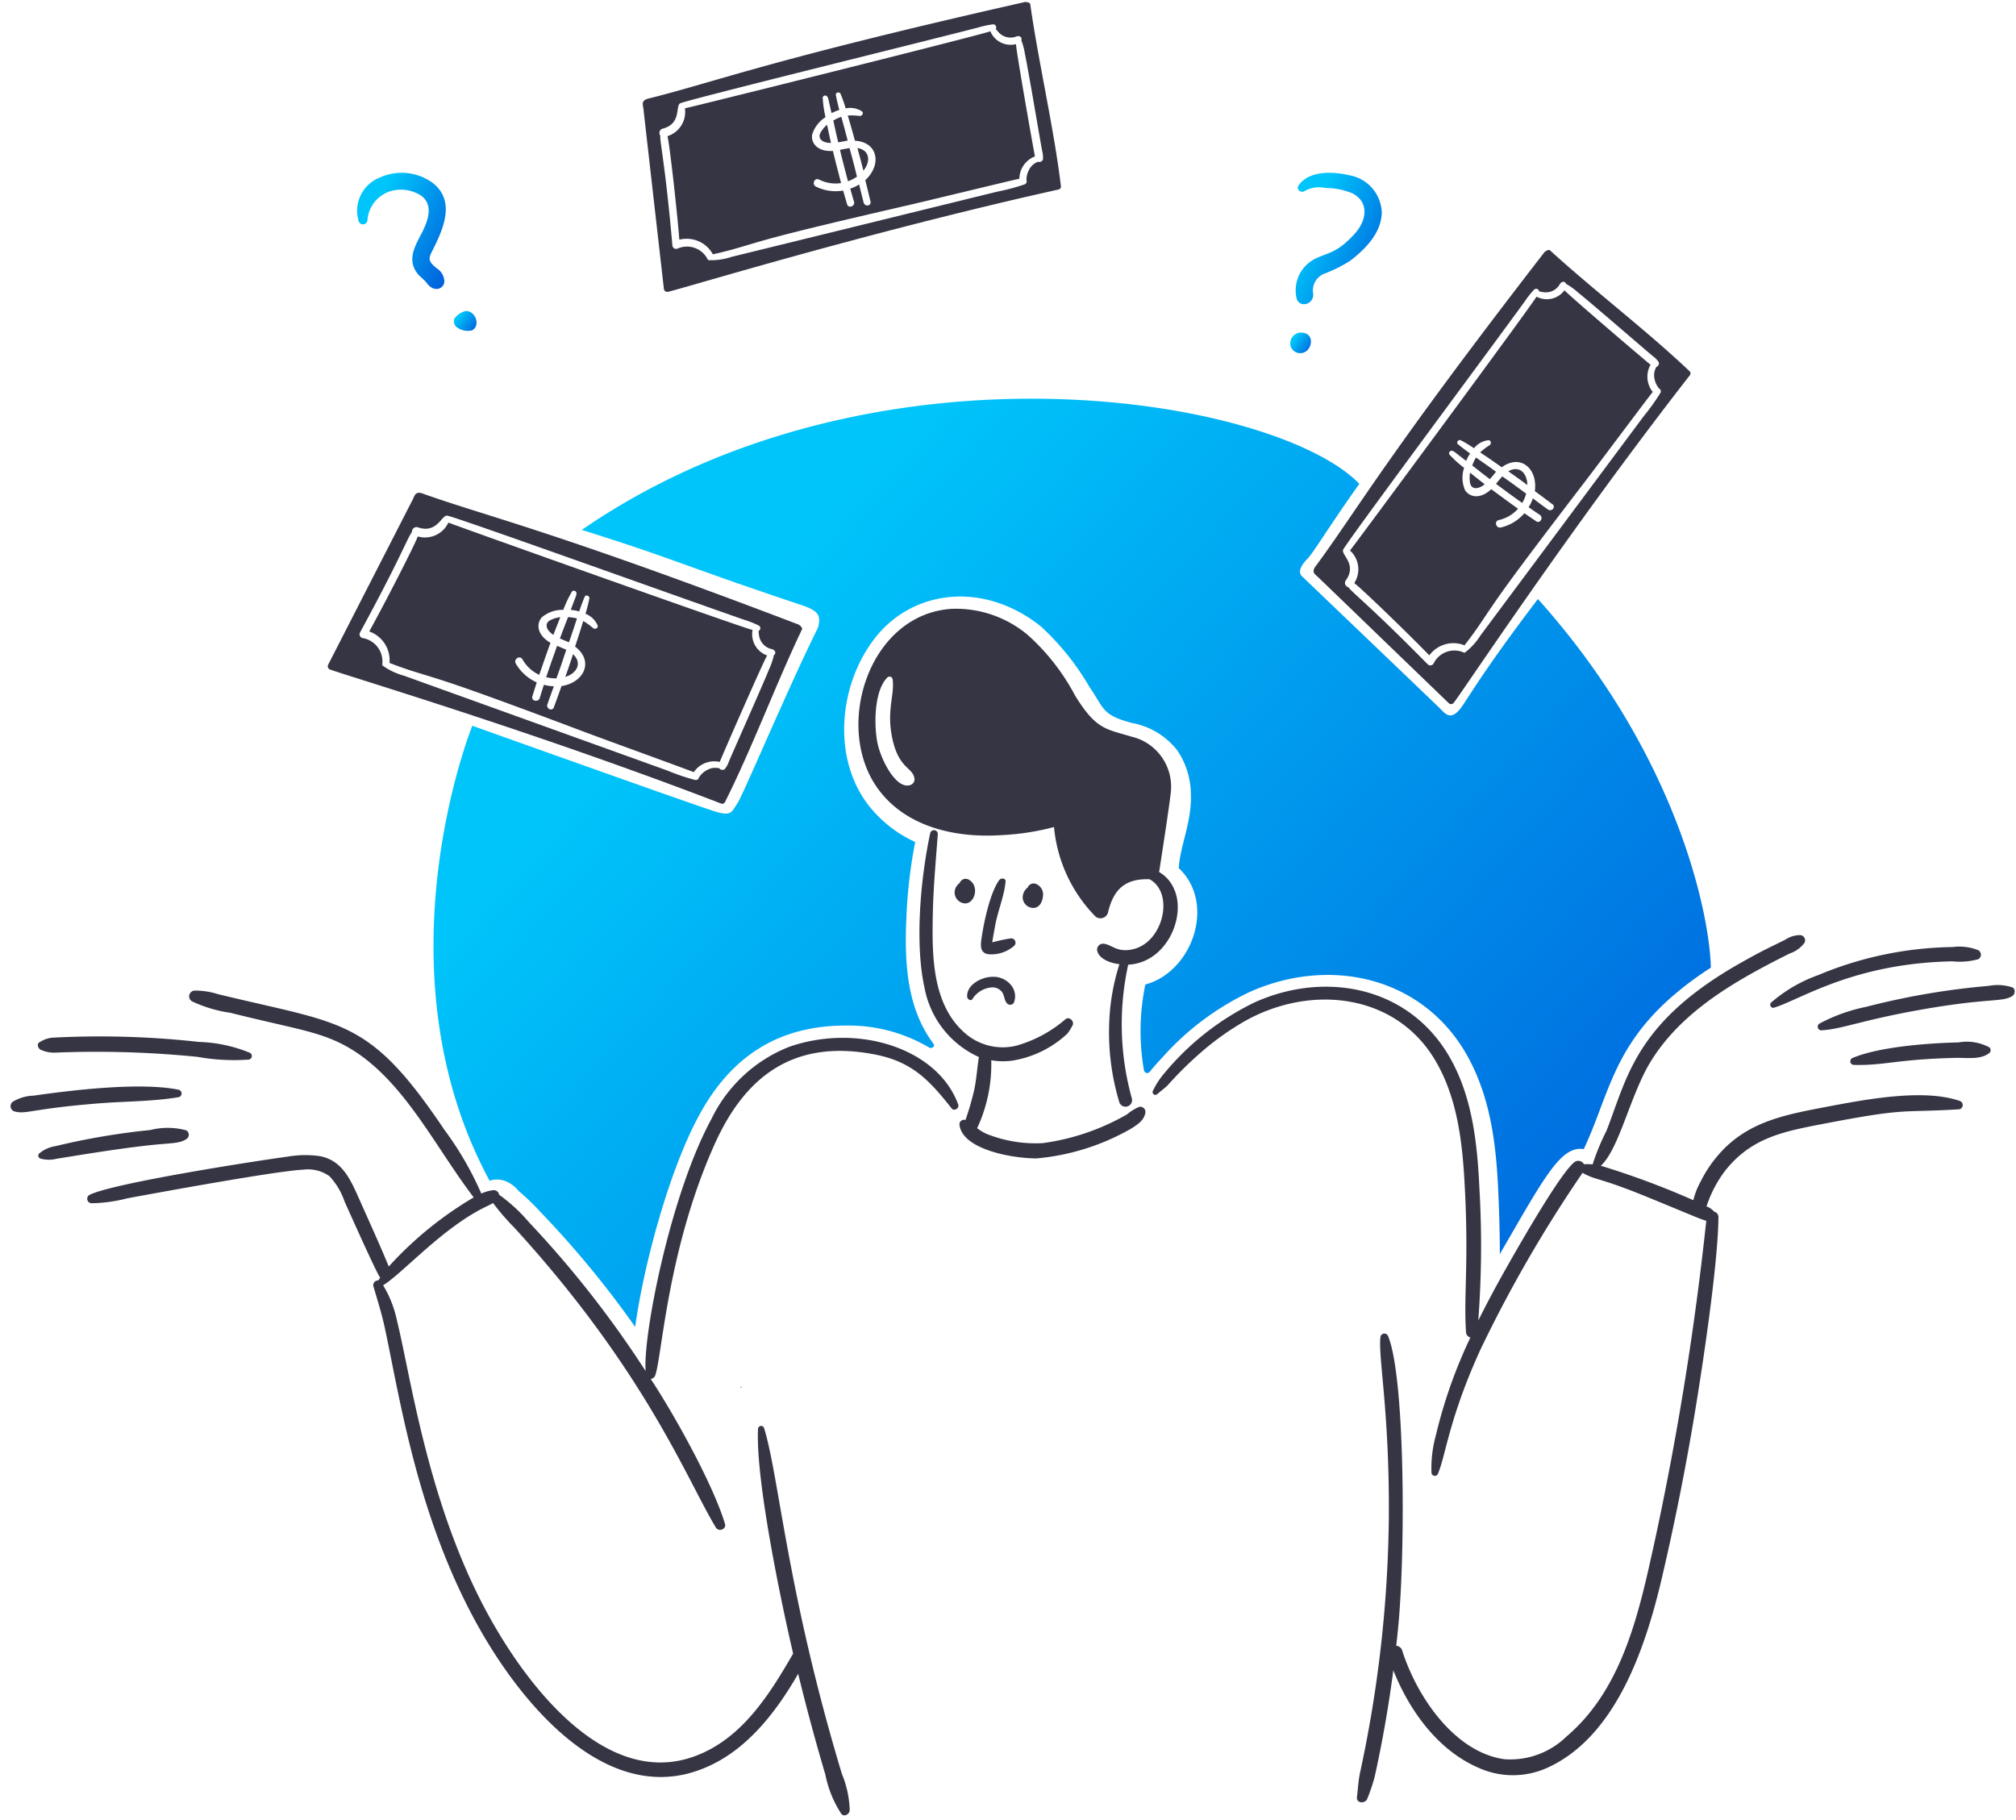
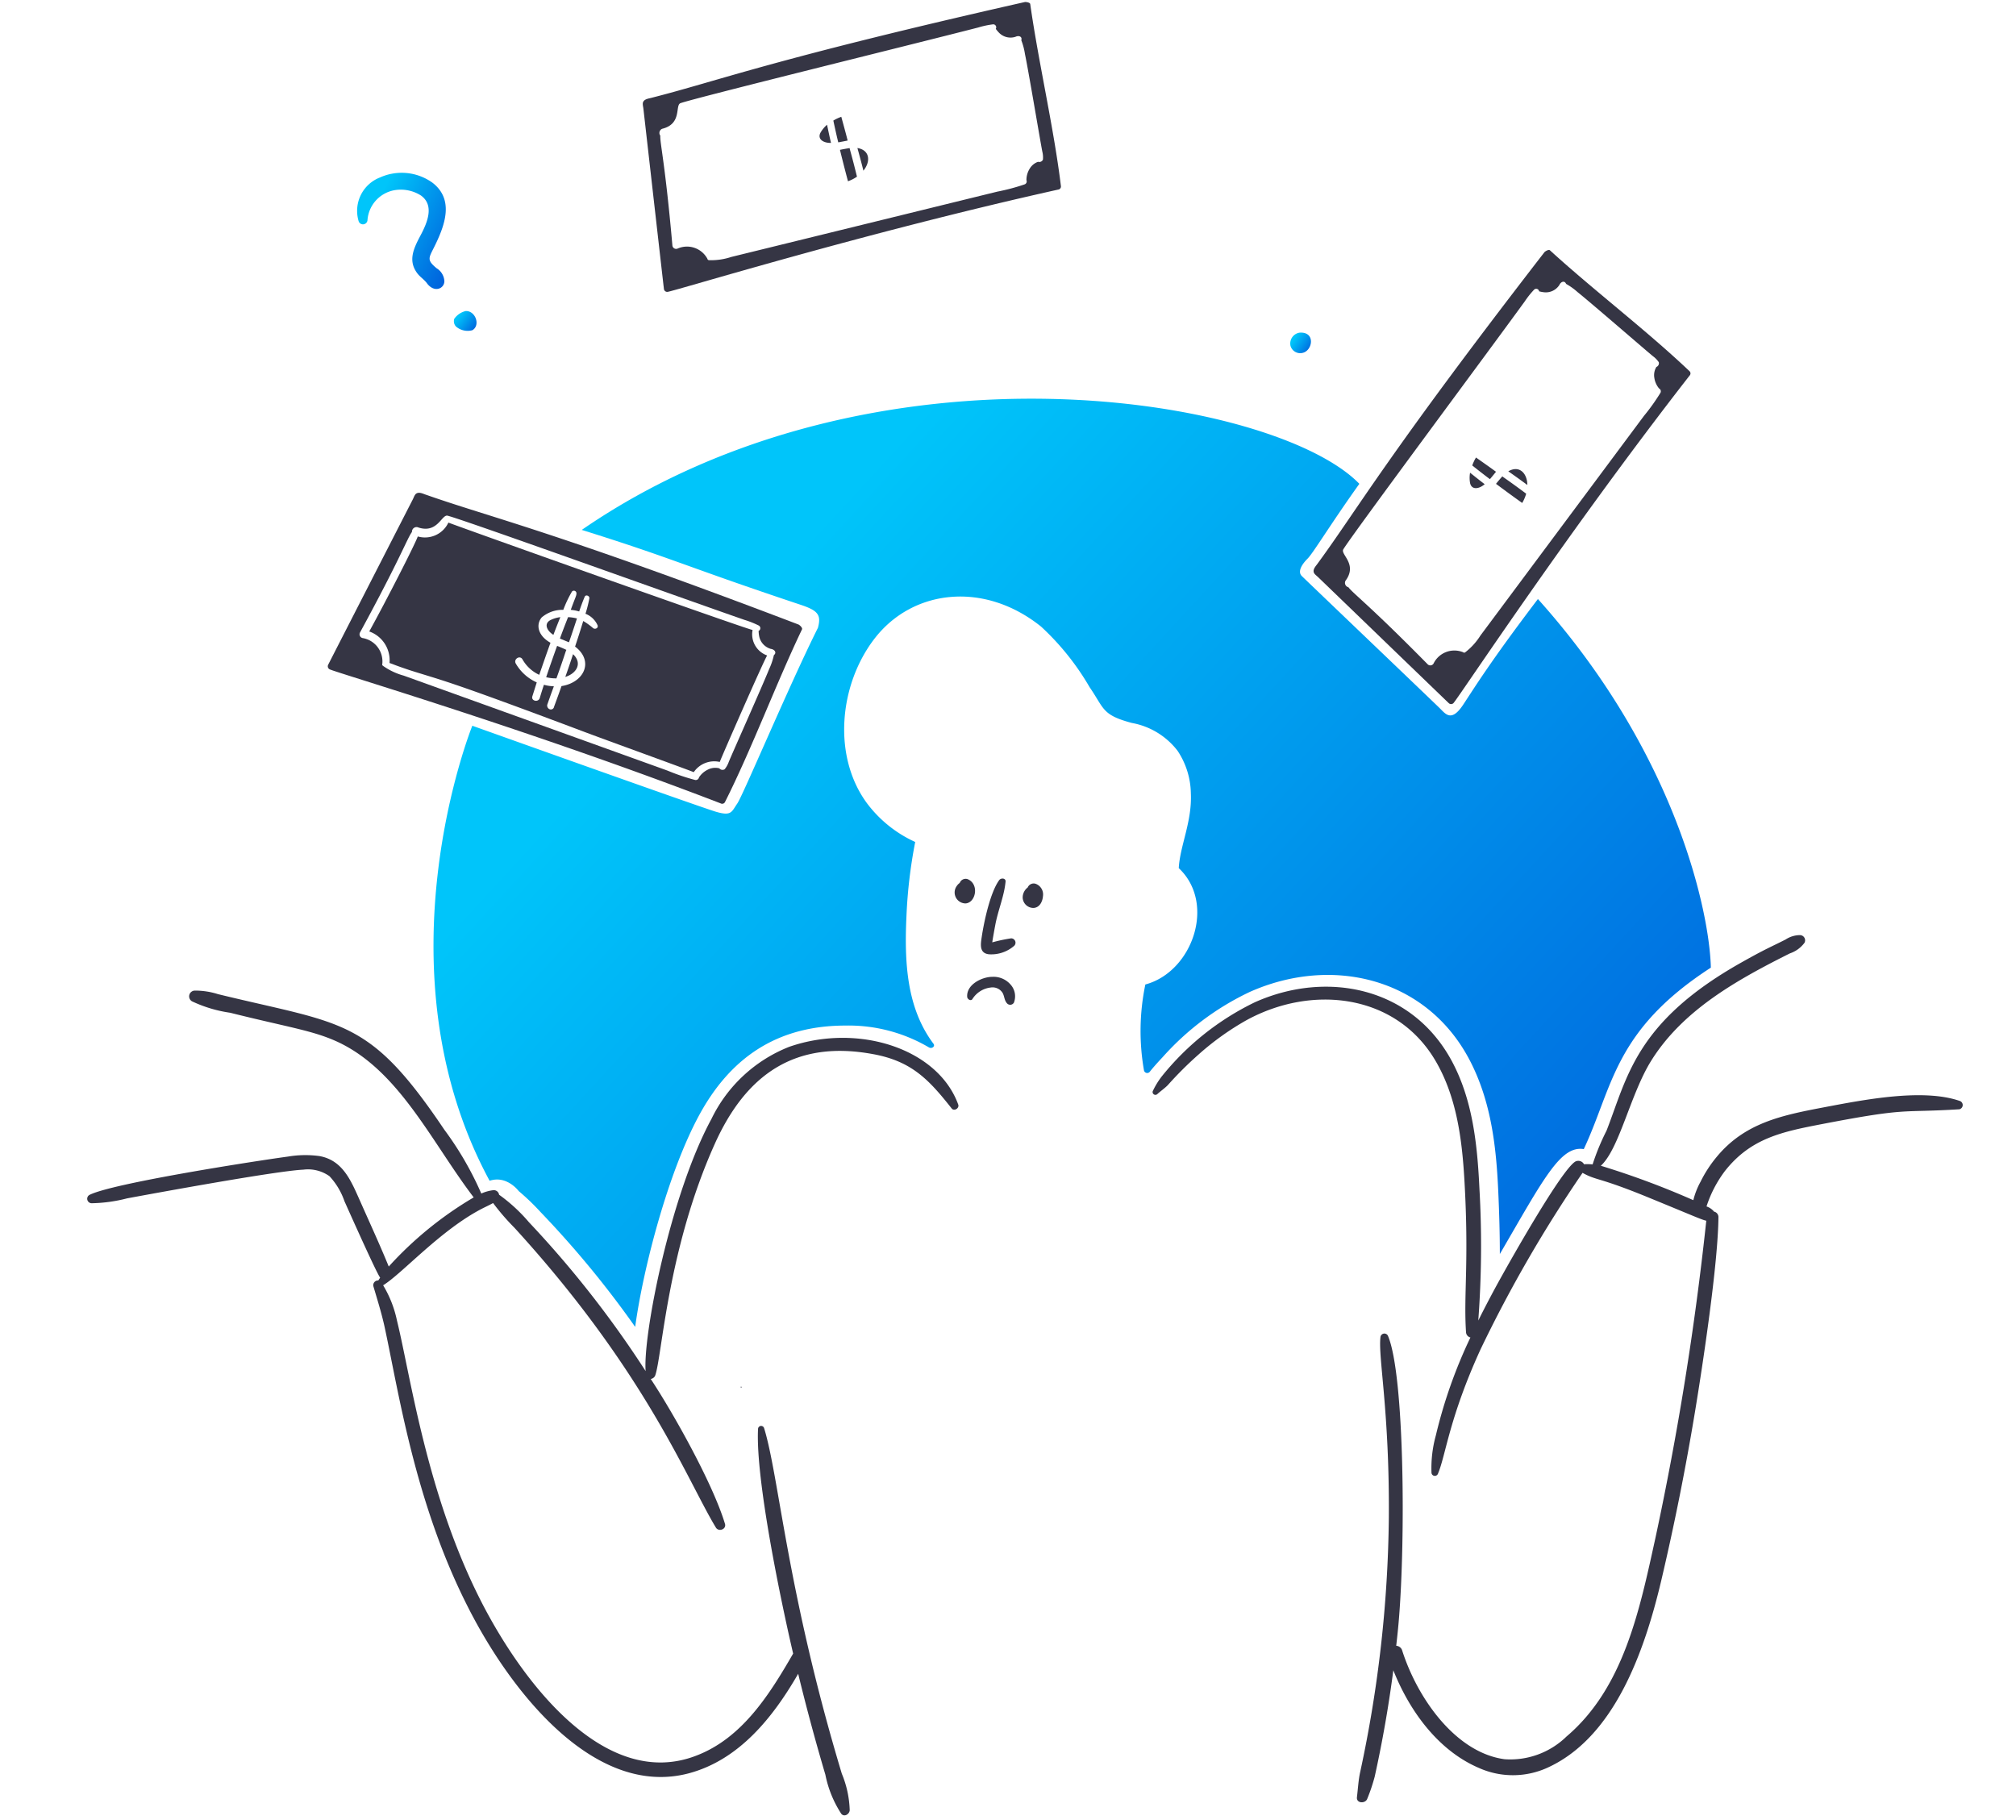
<svg xmlns="http://www.w3.org/2000/svg" width="175" height="158" fill="none">
  <g clip-path="url(#a)">
    <path d="M78.687 79.49c-.192 4.05.011 8.006 2.347 11.12.167.224-.148.465-.406.308a13.743 13.743 0 0 0-7.232-1.891c-5.921 0-9.995 2.768-12.721 7.81-2.675 4.947-4.838 13.217-5.538 18.347a85.284 85.284 0 0 0-8.2-9.953 20.429 20.429 0 0 0-1.909-1.836S44 102 42.5 102.5C32.5 84 41 63 41 63s19.86 7.096 21.18 7.476c1.32.38 1.32 0 1.82-.723S68.5 59.5 71 54.5c.308-1.13 0-1.5-1.5-2-10.04-3.347-11-4-19-6.5 25.419-17.5 60.229-11.5 67.5-4-2.5 3.5-4 6-4.5 6.5s-.877 1.123-.5 1.5 11.5 11 12 11.5 1 1.192 2-.308c.93-1.395 2.292-3.654 6.5-9.192 12 13.368 14.901 27.196 15.012 31.999-8.437 5.467-8.492 10.358-11.031 15.753-2.011-.325-3.452 2.512-7.286 9.107 0-1.759-.053-3.537-.131-5.3-.163-3.672-.539-7.912-2.579-11.7-3.772-7.005-11.907-8.905-18.988-5.756a23.695 23.695 0 0 0-7.563 5.654c-.349.372-.808.873-1.131 1.286a.286.286 0 0 1-.5-.131 19.818 19.818 0 0 1 .12-7.451c4.1-1.1 6.157-7.047 2.9-10.1.104-1.94 1.161-4.025 1.05-6.485a6.853 6.853 0 0 0-1.152-3.7 6.442 6.442 0 0 0-3.978-2.42c-2.603-.7-2.366-1.222-3.657-3.1a22.508 22.508 0 0 0-4.212-5.26c-4.936-3.965-11.145-3.252-14.455 1.035-3.093 4.006-3.674 10.238-.642 14.322a10.827 10.827 0 0 0 4.168 3.337 42.84 42.84 0 0 0-.758 6.4Z" fill="url(#b)" />
    <path d="M49.168 56.416a12.844 12.844 0 0 0-.808-.349c-.328.912-.643 1.81-.95 2.72.292.072.592.106.892.1.726-2.012.81-2.412.866-2.47ZM47.76 53.84c-.572.322-.273.928.28 1.271.19-.516.399-1.033.6-1.538a2.658 2.658 0 0 0-.88.267ZM49.743 56.788a69.068 69.068 0 0 1-.671 1.974c.982-.304 1.507-1.191.671-1.974ZM50.085 53.687a3.8 3.8 0 0 0-.773-.114 68.66 68.66 0 0 0-.708 1.855c.252.11.526.222.784.328.254-.708.626-1.864.697-2.07Z" fill="#353544" />
    <path d="M66.594 56.9a1.95 1.95 0 0 1-1.266-2.212c-1.066-.258-25.947-9.122-26.404-9.324a2.249 2.249 0 0 1-2.658 1.204c-.256.722-2.77 5.635-4.214 8.248a2.65 2.65 0 0 1 1.76 2.738c.517.172.186.092 1.7.605 2.966.95 2.92.749 15.018 5.301 1.813.688 9.086 3.318 9.692 3.57a2.152 2.152 0 0 1 2.258-.887c.09-.283 3.843-8.852 4.114-9.243Zm-18.838 4.681a.347.347 0 0 1-.252-.404c.189-.537.377-1.075.576-1.602a3.55 3.55 0 0 1-.864-.131 36.04 36.04 0 0 0-.362 1.15c-.128.406-.762.254-.645-.14l.383-1.217a3.949 3.949 0 0 1-1.822-1.641c-.208-.384.365-.75.585-.356a3.22 3.22 0 0 0 1.454 1.34c.32-.92.634-1.844.97-2.764a.014.014 0 0 0 .004-.005.016.016 0 0 0-.004-.017c-1.133-.645-1.256-1.604-.756-2.197a2.778 2.778 0 0 1 1.875-.658c.205-.553.458-1.086.757-1.594a.225.225 0 0 1 .385.15c.007.218-.089.323-.494 1.446.248.02.492.067.729.14.149-.428.298-.855.479-1.273.09-.23.453-.08.404.148-.085.447-.197.889-.335 1.323.47.183.848.545 1.052 1.005.084.247-.226.376-.393.24a5.541 5.541 0 0 0-.811-.59c-.072-.068.028-.146-.751 2.194 1.672 1.267.78 3.125-1.178 3.43-.208.603-.427 1.196-.645 1.788a.283.283 0 0 1-.34.235Z" fill="#353544" />
    <path d="M62.93 69.63c2.34-4.65 4.458-10.335 6.689-14.998.067-.136-.23-.397-.317-.423C48 46.092 42.723 44.963 37.034 42.966c-.262-.078-.628-.294-.893-.123-.149.092-.227.354-.308.51-.102.198-7.157 13.973-7.35 14.359a.297.297 0 0 0 .122.385c.518.277 17.33 5.243 33.95 11.642a.276.276 0 0 0 .376-.109Zm-.49-2.934a1.409 1.409 0 0 0-.98.106c-.318.15-.59.384-.782.679a.286.286 0 0 1-.337.226 18.237 18.237 0 0 1-2.391-.81l-22.897-8.245a5.724 5.724 0 0 1-1.817-.86c-.111-.105-.036-.133-.041-.271a2.058 2.058 0 0 0-1.719-2.133.333.333 0 0 1-.226-.482c3.526-6.476 4.101-8.18 4.51-8.727a.403.403 0 0 1 .474-.418c1.729.627 2.094-1.108 2.612-.996 1.294.309 20.175 7.1 25.766 9.041a7.9 7.9 0 0 1 1.255.497.263.263 0 0 1-.017.467c.005.149.02.297.047.443a1.427 1.427 0 0 0 1.013 1.115c.356.054.525.339.267.544-.09.413-.226.814-.405 1.196-.554 1.395-3.297 7.527-3.517 8.087-.08.225-.199.435-.35.621a.354.354 0 0 1-.464-.08ZM130.417 41.347c-.128.133-.501.58-.555.655.759.566 1.509 1.115 2.273 1.659a3.37 3.37 0 0 0 .346-.806c-1.675-1.248-2.025-1.44-2.064-1.508ZM127.611 41.933c.138.626.789.518 1.267.098-.429-.323-.853-.666-1.268-.996-.052.297-.052.601.001.898ZM130.928 40.914a68.58 68.58 0 0 1 1.654 1.187c-.006-1.004-.686-1.747-1.654-1.187ZM128.126 39.716c-.132.218-.241.45-.326.69.023.022 1.118.886 1.534 1.188.175-.205.356-.43.528-.64-.59-.438-1.565-1.113-1.736-1.238Z" fill="#353544" />
-     <path d="M135.805 25.197a1.903 1.903 0 0 1-2.426.556c-.543.923-15.875 21.667-16.193 22.036a2.2 2.2 0 0 1 .372 2.827c.602.443 4.482 4.184 6.516 6.274a2.585 2.585 0 0 1 3.057-.87c.307-.434.138-.147 1.047-1.418 1.727-2.502 1.527-2.515 9.208-12.533 1.156-1.5 5.675-7.553 6.082-8.047a2.106 2.106 0 0 1-.19-2.362c-.239-.164-7.185-6.099-7.473-6.463Zm-.961 18.932a.338.338 0 0 1-.448.121c-.449-.328-.899-.656-1.335-.992-.09.27-.214.53-.367.77.323.228.637.444.972.665.344.234.022.783-.314.562l-1.028-.702a3.86 3.86 0 0 1-2.05 1.239c-.418.085-.597-.555-.167-.648a3.147 3.147 0 0 0 1.665-.98c-.77-.559-1.545-1.115-2.309-1.69a.011.011 0 0 0-.004-.004.01.01 0 0 0-.005-.003h-.006a.02.02 0 0 0-.006.002c-.924.875-1.855.719-2.268.084a2.708 2.708 0 0 1-.083-1.94 9.734 9.734 0 0 1-1.276-1.159.218.218 0 0 1 .022-.24.22.22 0 0 1 .227-.078c.206.057.277.176 1.212.873.089-.226.202-.441.338-.642-.358-.26-.715-.52-1.055-.808-.19-.15.054-.446.253-.336.394.206.775.436 1.141.688.305-.387.75-.638 1.238-.698.255-.01.287.317.114.435a5.39 5.39 0 0 0-.782.59c-.084.05-.129-.068 1.837 1.324 1.658-1.204 3.142.156 2.872 2.072.505.366.997.738 1.489 1.11a.28.28 0 0 1 .145.166.273.273 0 0 1-.022.22Z" fill="#353544" />
    <path d="M146.665 32.227c-3.684-3.504-8.397-7.093-12.123-10.5-.108-.101-.436.103-.485.177-13.62 17.609-16.17 22.222-19.648 26.973-.148.223-.453.504-.367.8.043.165.266.312.388.433.157.151 11.033 10.647 11.339 10.936a.29.29 0 0 0 .394-.005c.406-.405 9.809-14.711 20.498-28.432a.277.277 0 0 0 .082-.19.264.264 0 0 0-.078-.192Zm-2.881-.374a1.37 1.37 0 0 0-.178.947c.049.34.192.66.412.923a.283.283 0 0 1 .138.165c.01.036.014.073.01.11a.26.26 0 0 1-.032.104c-.431.701-.91 1.371-1.434 2.006-.584.784-13.804 18.546-14.192 19.063a5.583 5.583 0 0 1-1.319 1.455c-.129.075-.133-.003-.264-.038a2.01 2.01 0 0 0-2.48 1.002.319.319 0 0 1-.239.167.325.325 0 0 1-.276-.092c-5.054-5.13-6.483-6.15-6.879-6.686a.395.395 0 0 1-.3-.392.405.405 0 0 1 .044-.17c1.075-1.439-.442-2.272-.192-2.724.656-1.122 12.352-16.844 15.749-21.52.243-.367.518-.712.82-1.032a.258.258 0 0 1 .376.021c.03.037.049.08.056.127.14.038.283.065.427.081a1.395 1.395 0 0 0 1.33-.63c.15-.318.464-.395.584-.096.359.201.696.441 1.002.717 1.148.913 6.101 5.214 6.562 5.578.188.14.35.31.482.502a.343.343 0 0 1-.207.412ZM73.758 12.857c-.183.021-.754.129-.845.153.225.919.455 1.82.697 2.725.276-.099.539-.233.78-.4-.497-2.03-.644-2.4-.632-2.478ZM71.22 11.523c-.29.57.28.902.916.882-.125-.523-.234-1.056-.344-1.576-.229.197-.422.431-.571.694ZM74.428 12.849c.18.652.358 1.304.52 1.968.635-.778.583-1.784-.52-1.968ZM73.03 10.141c-.241.084-.473.193-.691.325.004.031.298 1.395.427 1.892.265-.046.548-.104.814-.157-.175-.713-.497-1.854-.55-2.06Z" fill="#353544" />
-     <path d="M88.195 3.833a1.904 1.904 0 0 1-2.225-1.116c-1.007.366-26.036 6.604-26.517 6.686a2.196 2.196 0 0 1-1.512 2.416c.183.725.793 6.08 1.03 8.987a2.588 2.588 0 0 1 2.912 1.275c.513-.14.2-.025 1.71-.427 2.925-.83 2.779-.968 15.08-3.803 1.847-.42 9.185-2.212 9.814-2.334a2.101 2.101 0 0 1 1.357-1.942c-.08-.28-1.659-9.278-1.649-9.742ZM75.402 17.82a.339.339 0 0 1-.423-.192c-.137-.539-.275-1.078-.398-1.615a3.469 3.469 0 0 1-.773.36c.103.382.208.748.326 1.132.116.4-.482.618-.6.234l-.346-1.196a3.858 3.858 0 0 1-2.37-.35c-.375-.2-.107-.808.284-.606a3.147 3.147 0 0 0 1.908.304c-.238-.92-.481-1.843-.705-2.772v-.006a.016.016 0 0 0-.002-.006.017.017 0 0 0-.005-.004.014.014 0 0 0-.005-.002c-1.27.087-1.889-.627-1.803-1.379a2.713 2.713 0 0 1 1.17-1.549 9.77 9.77 0 0 1-.245-1.705.22.22 0 0 1 .293-.162.22.22 0 0 1 .1.076c.124.173.103.31.38 1.443a3.27 3.27 0 0 1 .669-.28c-.11-.429-.22-.856-.299-1.295-.051-.235.325-.31.409-.098.172.41.32.83.442 1.257a1.865 1.865 0 0 1 1.4.25c.202.155.019.427-.19.408a5.414 5.414 0 0 0-.98-.042c-.095-.016-.055-.135.575 2.19 2.045.127 2.324 2.12.896 3.426.157.604.3 1.204.442 1.804a.277.277 0 0 1-.15.375Z" fill="#353544" />
    <path d="M92.095 16.168c-.61-5.047-1.96-10.816-2.665-15.815-.019-.147-.402-.198-.487-.172C67.23 5.09 62.327 7.024 56.62 8.473c-.256.08-.67.1-.793.384-.072.154.007.41.024.58.025.217 1.73 15.235 1.782 15.653a.29.29 0 0 0 .307.247c.572-.054 16.93-5.1 33.909-8.878a.269.269 0 0 0 .246-.291Zm-1.984-2.123c-.313.11-.576.33-.74.617a1.85 1.85 0 0 0-.27.974.277.277 0 0 1-.152.367c-.779.266-1.575.477-2.382.634-.95.232-22.453 5.514-23.081 5.666a5.59 5.59 0 0 1-1.944.283c-.146-.025-.1-.088-.18-.198a2.01 2.01 0 0 0-2.55-.806.325.325 0 0 1-.444-.27c-.632-7.173-1.085-8.87-1.05-9.536a.392.392 0 0 1 .161-.596c1.745-.425 1.105-2.033 1.586-2.222 1.22-.448 20.249-5.127 25.846-6.57.42-.129.852-.22 1.29-.275a.257.257 0 0 1 .238.39c.084.118.177.23.278.334a1.394 1.394 0 0 0 1.426.36c.319-.15.61-.008.511.298.15.384.256.784.317 1.191.304 1.435 1.386 7.905 1.51 8.48.056.226.073.46.051.693a.345.345 0 0 1-.421.186ZM64.336 120.45c.059 0 .059-.073 0-.073-.058-.015-.058.073 0 .073Z" fill="#353544" />
    <path d="M37.57 15.883a4.573 4.573 0 0 0-4.576-.481 3.109 3.109 0 0 0-1.865 3.789.394.394 0 0 0 .772-.1 2.852 2.852 0 0 1 2.332-2.579c.804-.14 1.63.026 2.317.466 1.152.843.575 2.292-.044 3.454-.629 1.181-1.113 2.233-.248 3.337.21.266.59.527.8.816.634.867 1.524.475 1.515-.19a1.4 1.4 0 0 0-.67-1.107c-.928-.776-.67-.885-.088-2.1.913-1.894 1.506-3.921-.245-5.305Z" fill="url(#c)" />
    <path d="M40.411 27.002a1.7 1.7 0 0 0-.976.67.668.668 0 0 0 .146.671 1.54 1.54 0 0 0 1.428.32c.728-.439.248-1.716-.598-1.661Z" fill="url(#d)" />
-     <path d="M117.121 15.212c-.756-.182-3.331-.652-4.4.889-.247.356.253.724.583.45a2.569 2.569 0 0 1 1.749-.232 6.027 6.027 0 0 1 2.375.48c1.416.762 1.236 2.316.161 3.5-1.584 1.743-2.317 1.59-3.5 2.2a3.064 3.064 0 0 0-1.544 3.367.637.637 0 0 0 .28.431.645.645 0 0 0 .506.094.81.81 0 0 0 .656-.918 1.568 1.568 0 0 1 .933-1.7 12.5 12.5 0 0 0 2.244-1.108c1.8-1.37 2.717-2.7 2.783-4.168a3.399 3.399 0 0 0-2.826-3.285Z" fill="url(#e)" />
    <path d="M112.793 28.88a.955.955 0 0 0-.772 1.137.872.872 0 0 0 1.064.612c.869-.204 1.132-1.862-.292-1.75Z" fill="url(#f)" />
    <path d="M83.98 76.311a.55.55 0 0 0-.671.335.906.906 0 0 0-.233.233.952.952 0 0 0 .729 1.545c.901-.038 1.236-1.695.175-2.113ZM89.211 77.039a1.101 1.101 0 0 0-.437.889.936.936 0 0 0 .933.889c.539-.022.794-.554.83-1.035a.984.984 0 0 0-.641-1.063.559.559 0 0 0-.685.32ZM86.4 80.274c.236-1.258.77-2.477.889-3.745.028-.306-.379-.335-.539-.146-.791 1.062-1.338 3.65-1.531 4.955-.09.612-.233 1.4.612 1.5a3.022 3.022 0 0 0 2.215-.743.378.378 0 0 0-.276-.64c-.55.083-1.096.2-1.633.348-.001-.103.242-1.424.263-1.529ZM84.4 86.744a2.168 2.168 0 0 1 1.6-1.02 1.023 1.023 0 0 1 1.049.5c.153.31.132.626.379.889a.373.373 0 0 0 .583-.073 1.518 1.518 0 0 0-.277-1.559 1.954 1.954 0 0 0-1.588-.685c-.918 0-2.288.685-2.186 1.763.034.185.296.36.44.185Z" fill="#353544" />
-     <path d="M98.887 96.085a4.254 4.254 0 0 0-1.064.656 19.984 19.984 0 0 1-7.315 2.492 11.47 11.47 0 0 1-4.9-.816 4.458 4.458 0 0 1-.787-.481 13.077 13.077 0 0 0 1.224-5.9c.616.11 1.246.12 1.865.029a9.1 9.1 0 0 0 4.751-2.346c.158-.212.299-.436.422-.67.234-.35-.23-.841-.582-.583a11.178 11.178 0 0 1-4.314 2.317 4.989 4.989 0 0 1-4.415-1.093c-2.885-2.507-2.867-6.791-2.8-10.288.046-2.332.26-4.678.437-7.01a.335.335 0 0 0-.656-.087c-.849 3.93-1.35 9.609-.5 13.436a8.25 8.25 0 0 0 4.721 6.018c-.16.99-.213 2.012-.437 2.987-.2.838-.443 1.665-.729 2.478a.4.4 0 0 0-.524.379c.195 2.082 4.242 2.926 6.659 2.958a20.049 20.049 0 0 0 8.307-2.623c.482-.318 1.02-.656 1.151-1.253a.45.45 0 0 0-.514-.6ZM154 87.473c2.355-.725 6.894-3.852 15.491-4.022.753.08 1.515.016 2.244-.189a.454.454 0 0 0 .22-.386.456.456 0 0 0-.22-.387 4.457 4.457 0 0 0-2.244-.277 31.16 31.16 0 0 0-11.658 2.434 12.71 12.71 0 0 0-4.095 2.39.266.266 0 0 0 .093.428.264.264 0 0 0 .169.01ZM174.677 85.71a4.111 4.111 0 0 0-2.025-.131A64.533 64.533 0 0 0 162 87.4a14.864 14.864 0 0 0-4.065 1.457.315.315 0 0 0-.134.35.317.317 0 0 0 .294.233c1.749-.093 3.384-.837 8.248-1.719 6.311-1.145 7.394-.683 8.335-1.254.245-.149.305-.626-.001-.757ZM172.7 90.927a4.117 4.117 0 0 0-2.681-.438c-2.525.056-6.83.36-9.18 1.341a.313.313 0 0 0 .073.612c2.728.065 3.664-.487 8.889-.612.889-.02 2.069.175 2.827-.379a.33.33 0 0 0 .152-.395.33.33 0 0 0-.08-.129Z" fill="#353544" />
    <path d="M170.131 95.575c-3.186-1.112-8.263-.125-11.833.554-3.656.695-6.834 1.351-9.268 4.284a10.891 10.891 0 0 0-1.413 2.171 6.588 6.588 0 0 0-.627 1.6 71.715 71.715 0 0 0-8.029-2.987c1.616-1.486 2.564-6.206 4.357-9.093 2.727-4.394 7.412-7.02 12.051-9.341.507-.17.949-.49 1.268-.918a.448.448 0 0 0-.002-.44.453.453 0 0 0-.377-.23 2.27 2.27 0 0 0-1.253.379c-1.272.647-1.726.8-3.92 2.04-9.123 5.158-9.826 9.943-11.629 14.557-.48.943-.884 1.922-1.209 2.929a4.3 4.3 0 0 0-.744-.014.566.566 0 0 0-.757-.233c-1.227.743-5.666 8.65-6.368 9.909a92.524 92.524 0 0 0-2.055 3.891 87.04 87.04 0 0 0 .1-11.454c-.179-3.789-.576-7.684-2.4-11.075-3.476-6.446-10.878-7.885-17.094-5.1a23.44 23.44 0 0 0-8.073 6.426 6.787 6.787 0 0 0-.772 1.253.24.24 0 0 0 .064.309.243.243 0 0 0 .315-.017c.289-.265.641-.5.918-.787a31.767 31.767 0 0 1 2.681-2.667 23.799 23.799 0 0 1 4.11-2.944c5.729-3.15 13.006-2.3 16.423 3.483 1.833 3.106 2.313 6.776 2.521 10.332.418 7.174-.077 9.987.145 13.275a.499.499 0 0 0 .379.437 42.408 42.408 0 0 0-3 8.5 10.61 10.61 0 0 0-.379 3.235c.003.069.03.134.076.185a.292.292 0 0 0 .493-.112c.678-1.62.974-4.844 3.7-10.8a115.495 115.495 0 0 1 8.845-15.3c1.215.682 1.371.358 5.625 2.1 4.045 1.656 4.721 1.976 5.115 2.055a264.739 264.739 0 0 1-4.415 27.542c-1.369 6.225-2.741 13.01-7.724 17.239a6.99 6.99 0 0 1-5.362 1.967c-4.211-.559-7.539-5.211-8.889-9.414a.585.585 0 0 0-.525-.437c.088-.772.17-1.545.233-2.317.579-7.032.475-21.124-.932-24.54a.342.342 0 0 0-.582-.131.343.343 0 0 0-.089.219c-.206 1.761.793 6.389.729 15.636a109.494 109.494 0 0 1-2.477 22.048c-.167.741-.2 1.472-.292 2.229-.068.554.742.582.9.131.255-.622.469-1.259.641-1.909a106.109 106.109 0 0 0 1.617-9.239c1.4 3.527 3.883 6.952 7.4 8.467a7.235 7.235 0 0 0 5.9.029c5.865-2.609 8.5-10.1 9.967-16.321a221.619 221.619 0 0 0 2.944-14.761c.64-3.888 1.979-12.68 2.011-16.759a.48.48 0 0 0-.379-.466 1.443 1.443 0 0 0-.656-.452 10.43 10.43 0 0 1 1.618-3.1c2.248-2.834 4.96-3.385 8.422-4.052 7.613-1.465 6.678-.955 11.906-1.282a.376.376 0 0 0 .05-.719ZM68.519 90.868a12.643 12.643 0 0 0-6.762 6.266c-3.581 6.592-5.959 18.831-5.712 21.888A89.757 89.757 0 0 0 45.917 106.1a14.384 14.384 0 0 0-2.594-2.39.461.461 0 0 0-.495-.393 3.545 3.545 0 0 0-1.049.291 28.08 28.08 0 0 0-3.206-5.537c-6.579-9.779-8.754-9.109-19.658-11.774a6.54 6.54 0 0 0-2-.306.5.5 0 0 0-.247.932c1.047.494 2.162.828 3.308.991 5.231 1.308 7.332 1.558 9.53 2.623 5.216 2.551 8 8.662 11.614 13.407a31.55 31.55 0 0 0-7.374 6c-.787-1.923-1.661-3.818-2.506-5.727-.758-1.69-1.472-3.5-3.512-3.861a9.021 9.021 0 0 0-2.725.043c-2.692.364-15.31 2.315-17.253 3.338a.384.384 0 0 0-.166.426.39.39 0 0 0 .355.288 13.15 13.15 0 0 0 3.089-.423c2.311-.429 12.958-2.387 15.3-2.492a3.209 3.209 0 0 1 2.273.568 6.082 6.082 0 0 1 1.3 2.172c.15.33 2.83 6.356 3.1 6.63-.043.073-.087.131-.131.2-.014.015-.014.029-.029.044a.42.42 0 0 0-.437.481c.335 1.136.684 2.244.947 3.4 1.221 5.559 2.6 15.237 7.2 24.336 3.77 7.513 11.07 16.725 19.235 14.572 4.372-1.166 7.315-4.853 9.5-8.641a184.65 184.65 0 0 0 2.361 8.757 9.645 9.645 0 0 0 1.384 3.4c.262.306.7.029.729-.306a8.954 8.954 0 0 0-.685-3.177c-4.756-15.783-5.443-25.779-6.747-30a.272.272 0 0 0-.294-.19.27.27 0 0 0-.231.263c-.228 4.42 2.036 15.181 3.046 19.5-2.055 3.556-4.43 7.359-8.452 8.875-7.719 2.946-14.8-5.976-18.565-13.275-4.792-9.316-6.189-19.713-7.373-24.511a9.788 9.788 0 0 0-1.2-3.06c.014-.015.029-.015.043-.029 1.65-1.035 4.971-4.786 8.554-6.631.325-.167.641-.306.947-.481a20.03 20.03 0 0 0 1.851 2.143c11.415 12.493 14.993 21.915 17.487 26.026.247.408.947.145.787-.336-1.087-3.589-4.6-9.789-6.441-12.561a.507.507 0 0 0 .379-.277c.608-1.617 1.041-10.894 5.158-20.08 2.715-6.074 6.993-9.1 13.771-7.84 3.361.614 4.859 2.239 6.82 4.721.218.263.67-.029.568-.335-1.766-4.888-8.707-7.094-14.664-5.026Z" fill="#353544" />
-     <path d="M21.7 91.393a12.688 12.688 0 0 0-4.444-.947 77.785 77.785 0 0 0-12.751-.365 2.444 2.444 0 0 0-1.02.365c-.335.13-.206.588.087.7.359.155.746.234 1.137.233 4.152-.172 8.31-.05 12.445.365 1.475.266 2.978.344 4.473.233a.32.32 0 0 0 .073-.584ZM15.52 94.6c-3.329-.683-9.244.03-12.6.51a3.7 3.7 0 0 0-1.778.51.475.475 0 0 0 .116.86c.994.273 1.421-.216 7.126-.685 2.375-.2 4.794-.161 7.141-.554a.334.334 0 0 0-.005-.641ZM16.175 98.125a6.167 6.167 0 0 0-3.133-.029 60.798 60.798 0 0 0-8.233 1.4c-.521.08-1.01.301-1.414.641a.27.27 0 0 0 .117.437c.457.127.94.132 1.4.015.437-.059 4.942-.84 8.131-1.18 1.846-.2 2.538-.128 3.133-.525a.443.443 0 0 0-.001-.759ZM101.9 77.141a3.043 3.043 0 0 0-1.283-1.442c.063-.388 1.053-6.754 1.035-7.17a4.456 4.456 0 0 0-3.41-4.576c-2.227-.674-3.092-.593-4.925-3.584a18.929 18.929 0 0 0-4.081-5.232 9.717 9.717 0 0 0-6.557-2.288c-7.271.4-10.37 10.29-6.456 15.636 2.413 3.3 6.7 4.285 10.755 4.008a21.703 21.703 0 0 0 4.517-.7 12.741 12.741 0 0 0 3.57 7.738.676.676 0 0 0 1.108-.291c.475-2.021 1.467-2.986 3.614-2.915 2.184 1.191 1.208 5.473-1.443 6.077-1.431.326-1.832-.441-2.594-.481a.511.511 0 0 0-.5.641c.2.72 1.189 1.055 1.923 1.137a18.966 18.966 0 0 0-.9 5.595c-.035 2.16.265 4.314.889 6.383a.568.568 0 0 0 1.093-.306 24.1 24.1 0 0 1-.321-11.629c3.38-.177 5.072-4.266 3.966-6.601ZM79.011 68.15c-1.24.409-2.584-2.266-2.857-3.73-.3-1.6-.258-4.489.875-5.611a.273.273 0 0 1 .452.132c.2 1.376-.528 2.639-.044 5.056.568 2.839 1.861 2.578 1.952 3.658a.53.53 0 0 1-.378.495Z" fill="#353544" />
  </g>
  <defs>
    <linearGradient id="b" x1="148.165" y1="115.626" x2="71.505" y2="45.142" gradientUnits="userSpaceOnUse">
      <stop stop-color="#005DDB" />
      <stop offset="1" stop-color="#00C5FA" />
    </linearGradient>
    <linearGradient id="c" x1="38.672" y1="25.14" x2="30.879" y2="21.166" gradientUnits="userSpaceOnUse">
      <stop stop-color="#005DDB" />
      <stop offset="1" stop-color="#00C5FA" />
    </linearGradient>
    <linearGradient id="d" x1="41.36" y1="28.73" x2="39.775" y2="27.521" gradientUnits="userSpaceOnUse">
      <stop stop-color="#005DDB" />
      <stop offset="1" stop-color="#00C5FA" />
    </linearGradient>
    <linearGradient id="e" x1="119.923" y1="26.47" x2="111.92" y2="22.966" gradientUnits="userSpaceOnUse">
      <stop stop-color="#005DDB" />
      <stop offset="1" stop-color="#00C5FA" />
    </linearGradient>
    <linearGradient id="f" x1="113.793" y1="30.667" x2="112.215" y2="29.604" gradientUnits="userSpaceOnUse">
      <stop stop-color="#005DDB" />
      <stop offset="1" stop-color="#00C5FA" />
    </linearGradient>
    <clipPath id="a">
      <path fill="#fff" d="M0 0h175v158H0z" />
    </clipPath>
  </defs>
</svg>